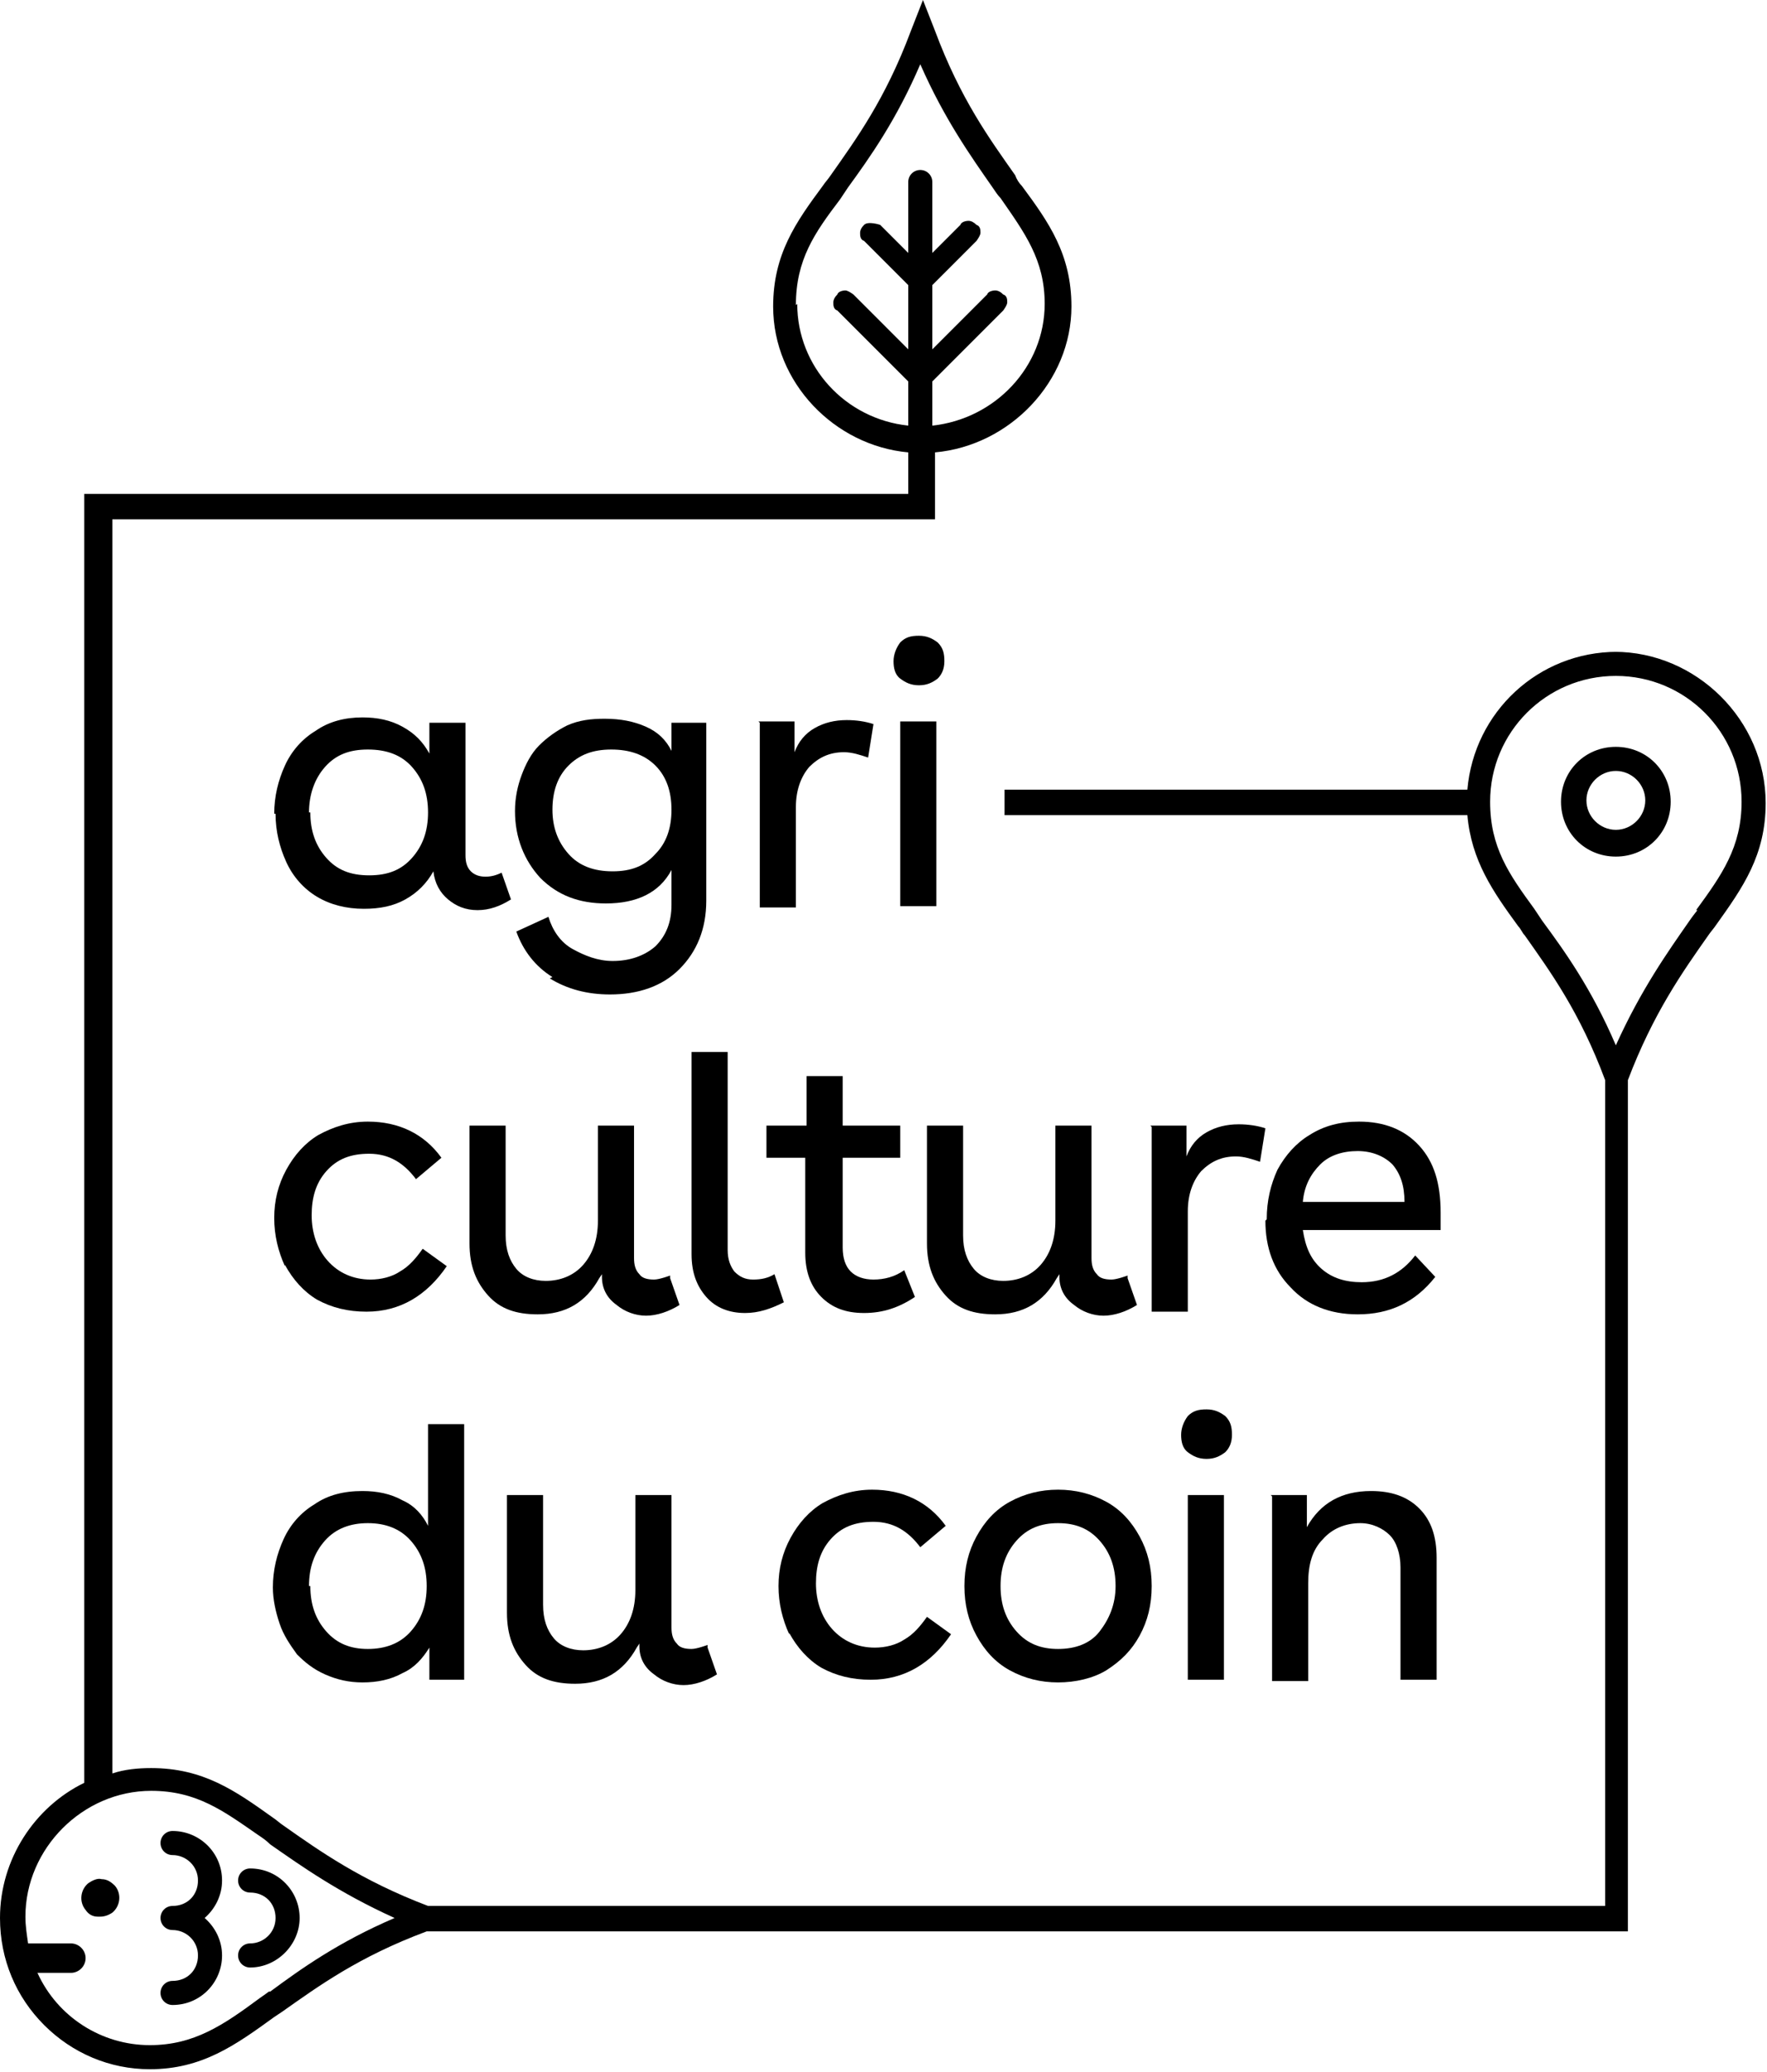
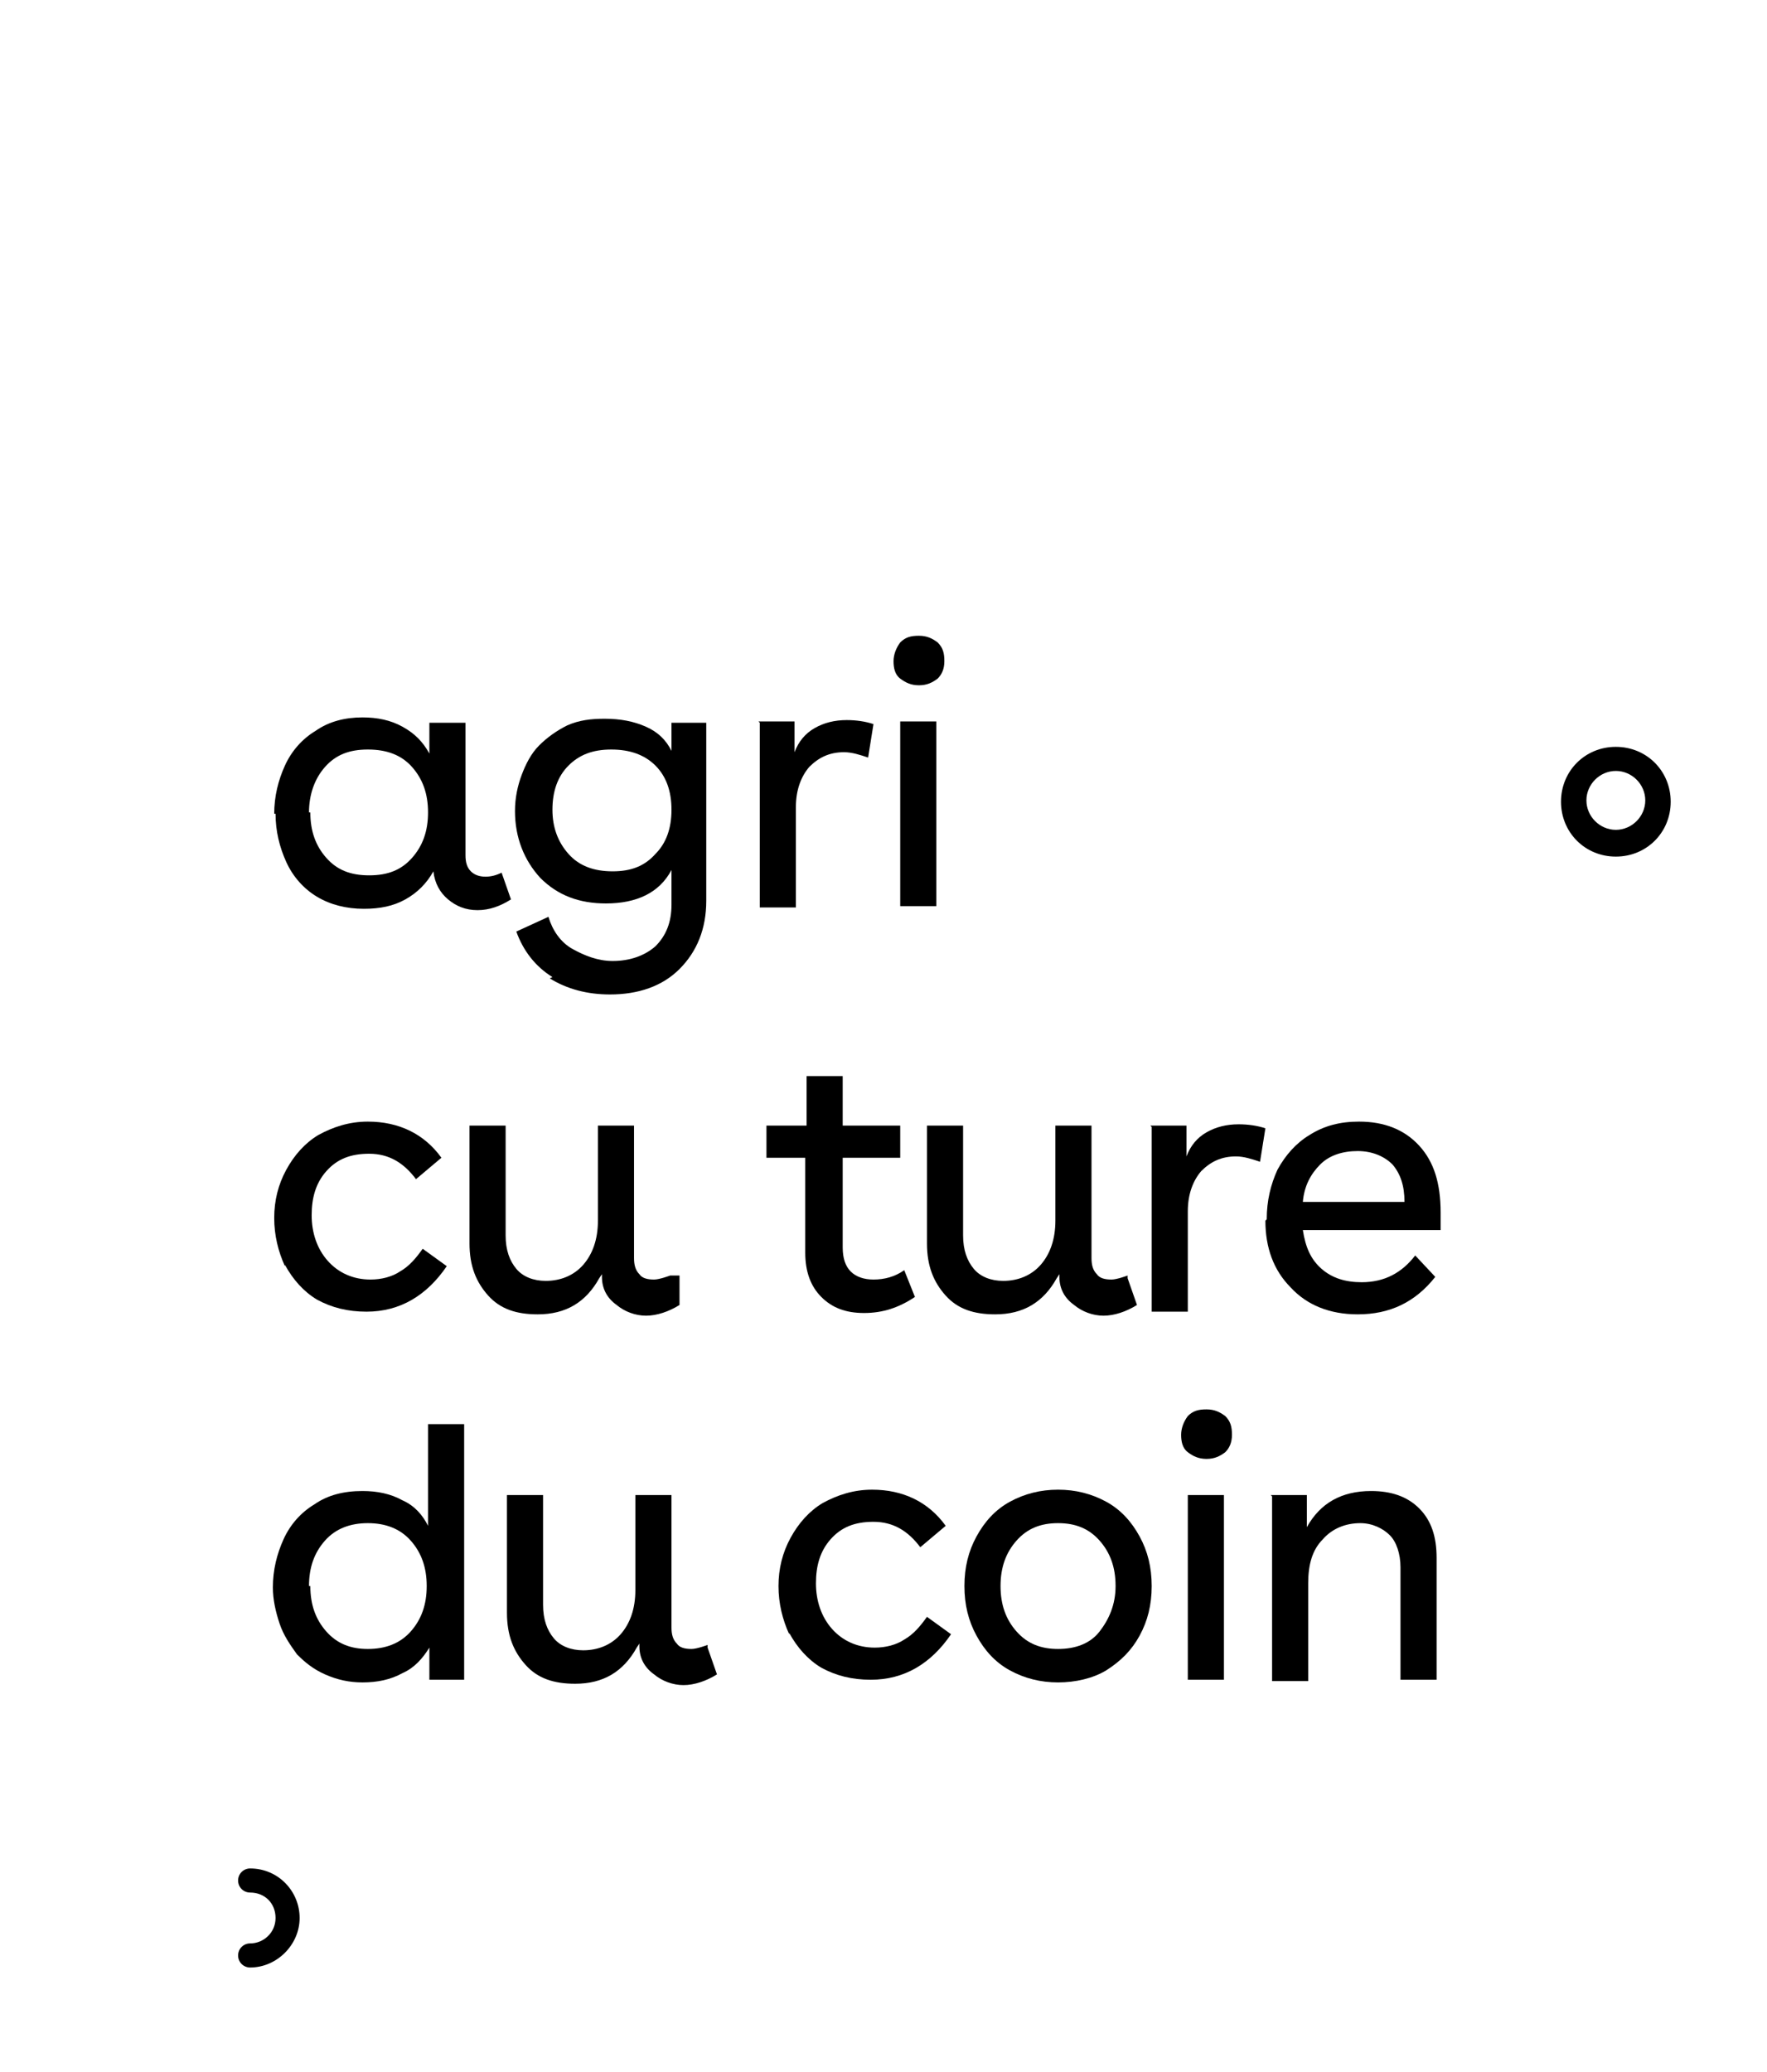
<svg xmlns="http://www.w3.org/2000/svg" fill="none" viewBox="0 0 528 619" height="619" width="528">
  <path fill="black" d="M482.834 255.917C473.641 255.917 466.447 248.72 466.447 239.523C466.447 230.326 473.641 223.128 482.834 223.128C492.027 223.128 499.222 230.326 499.222 239.523C499.222 248.72 492.027 255.917 482.834 255.917ZM482.834 230.326C478.038 230.326 474.041 234.324 474.041 239.123C474.041 243.921 478.038 247.92 482.834 247.92C487.63 247.92 491.627 243.921 491.627 239.123C491.627 234.324 487.63 230.326 482.834 230.326Z" />
-   <path fill="black" d="M29.578 572.615C29.578 572.615 29.578 572.615 29.178 572.615C27.579 572.615 26.38 571.815 25.581 570.616C23.582 568.216 23.982 564.618 26.38 562.618C27.579 561.818 29.178 561.019 30.377 561.419C31.976 561.419 33.175 562.218 34.374 563.418C36.372 565.817 35.973 569.416 33.575 571.415C32.376 572.215 31.176 572.615 29.977 572.615H29.578Z" />
-   <path fill="black" d="M61.154 573.015C64.351 570.216 66.35 566.217 66.35 561.818C66.35 553.421 59.555 547.023 51.561 547.023C49.562 547.023 47.964 548.623 47.964 550.622C47.964 552.621 49.562 554.221 51.561 554.221C55.558 554.221 59.155 557.42 59.155 561.818C59.155 566.217 55.958 569.416 51.561 569.416C49.562 569.416 47.964 571.016 47.964 573.015C47.964 575.014 49.562 576.614 51.561 576.614C55.558 576.614 59.155 579.813 59.155 584.211C59.155 588.61 55.958 591.809 51.561 591.809C49.562 591.809 47.964 593.408 47.964 595.408C47.964 597.407 49.562 599.006 51.561 599.006C59.955 599.006 66.35 592.209 66.35 584.211C66.35 579.813 64.351 575.814 61.154 573.015Z" />
  <path fill="black" d="M74.743 587.81C72.745 587.81 71.146 586.211 71.146 584.211C71.146 582.212 72.745 580.612 74.743 580.612C78.74 580.612 82.338 577.413 82.338 573.015C82.338 568.616 79.14 565.417 74.743 565.417C72.745 565.417 71.146 563.818 71.146 561.818C71.146 559.819 72.745 558.22 74.743 558.22C83.137 558.22 89.532 565.017 89.532 573.015C89.532 581.012 82.737 587.81 74.743 587.81Z" />
  <path fill="black" d="M81.938 243.121C81.938 237.923 83.137 233.125 85.135 228.726C87.134 224.328 90.332 220.729 94.329 218.329C98.325 215.53 103.122 214.331 108.318 214.331C112.715 214.331 116.712 215.13 120.309 217.13C123.906 219.129 126.304 221.528 128.303 225.127V215.93H139.095V255.517C139.095 257.517 139.494 259.116 140.693 260.316C141.892 261.516 143.491 261.915 145.09 261.915C146.689 261.915 148.288 261.516 149.886 260.716L152.684 268.713C149.487 270.713 146.289 271.912 142.692 271.912C139.095 271.912 136.297 270.713 133.898 268.713C131.5 266.714 129.902 263.915 129.502 260.316C127.503 263.915 124.705 266.714 121.108 268.713C117.511 270.713 113.514 271.512 108.718 271.512C103.522 271.512 98.725 270.313 94.728 267.913C90.731 265.514 87.534 261.915 85.535 257.517C83.537 253.118 82.338 248.32 82.338 243.121H81.938ZM92.73 242.722C92.73 248.32 94.329 252.718 97.526 256.317C100.724 259.916 104.721 261.516 110.316 261.516C115.912 261.516 119.909 259.916 123.107 256.317C126.304 252.718 127.903 248.32 127.903 242.722C127.903 237.123 126.304 232.725 123.107 229.126C119.909 225.527 115.512 223.928 109.917 223.928C104.321 223.928 100.324 225.527 97.126 229.126C93.929 232.725 92.33 237.523 92.33 242.722H92.73Z" />
  <path fill="black" d="M165.075 291.906C159.879 288.707 156.282 283.908 154.283 278.31L163.876 273.911C165.075 277.91 167.473 281.509 171.07 283.508C174.668 285.508 178.665 287.107 183.061 287.107C188.257 287.107 192.654 285.508 195.852 282.709C199.049 279.51 200.648 275.511 200.648 270.313V259.916C197.051 266.714 190.256 269.913 181.063 269.913C173.069 269.913 166.674 267.514 161.478 262.315C156.681 257.117 153.883 250.319 153.883 242.322C153.883 238.323 154.683 234.724 155.882 231.525C157.081 228.326 158.68 225.127 161.078 222.728C163.476 220.329 166.274 218.329 169.472 216.73C173.069 215.13 176.666 214.731 180.663 214.731C185.46 214.731 189.456 215.53 193.054 217.13C196.651 218.729 199.049 221.129 200.648 224.328V215.93H211.04V269.113C211.04 277.51 208.242 284.308 203.046 289.506C197.85 294.705 190.656 297.104 182.262 297.104C175.467 297.104 169.472 295.505 164.276 292.306L165.075 291.906ZM165.075 241.922C165.075 247.12 166.674 251.519 169.871 255.118C173.069 258.716 177.466 260.316 183.061 260.316C188.657 260.316 192.654 258.716 195.852 255.118C199.049 251.919 200.648 247.52 200.648 241.922C200.648 236.324 199.049 231.925 195.852 228.726C192.654 225.527 188.257 223.928 182.662 223.928C177.066 223.928 173.069 225.527 169.871 228.726C166.674 231.925 165.075 236.324 165.075 241.922Z" />
  <path fill="black" d="M226.628 215.53H237.42V224.727C238.619 221.528 240.618 219.129 243.416 217.53C246.213 215.93 249.411 215.13 253.008 215.13C255.806 215.13 258.604 215.53 261.002 216.33L259.403 226.327C257.005 225.527 254.607 224.727 252.209 224.727C247.812 224.727 244.615 226.327 241.817 229.126C239.419 231.925 237.82 235.924 237.82 241.122V271.112H227.028V215.93L226.628 215.53Z" />
  <path fill="black" d="M274.592 189.939C276.99 189.939 278.589 190.738 280.188 191.938C281.786 193.537 282.186 195.137 282.186 197.536C282.186 199.935 281.387 201.535 280.188 202.735C278.589 203.934 276.99 204.734 274.592 204.734C272.194 204.734 270.595 203.934 268.996 202.735C267.397 201.535 266.998 199.536 266.998 197.536C266.998 195.537 267.797 193.537 268.996 191.938C270.595 190.339 272.194 189.939 274.592 189.939ZM268.996 270.713V215.53H279.788V270.713H268.996Z" />
  <path fill="black" d="M85.135 378.278C83.137 373.879 81.938 369.081 81.938 363.882C81.938 358.684 83.137 353.886 85.535 349.487C87.933 345.089 91.131 341.49 95.128 339.09C99.525 336.691 104.321 335.092 109.917 335.092C119.11 335.092 126.704 338.691 131.9 345.888L124.306 352.286C120.708 347.488 116.312 344.689 110.316 344.689C104.721 344.689 100.724 346.288 97.526 349.887C94.329 353.486 93.129 357.884 93.129 363.083C93.129 368.281 94.728 373.079 97.926 376.678C101.123 380.277 105.52 382.276 110.716 382.276C113.914 382.276 117.111 381.477 119.509 379.877C122.307 378.278 124.306 375.879 126.304 373.079L133.499 378.278C127.503 387.075 119.509 391.873 109.517 391.873C103.921 391.873 99.125 390.674 94.728 388.275C90.731 385.875 87.534 382.277 85.135 377.878V378.278Z" />
-   <path fill="black" d="M231.425 380.677L234.223 389.074C230.226 391.074 226.628 392.273 222.631 392.273C217.835 392.273 213.838 390.674 211.04 387.475C208.242 384.276 206.643 380.277 206.643 374.679V314.298H217.435V373.479C217.435 376.278 218.235 378.278 219.434 379.877C221.033 381.477 222.631 382.276 225.03 382.276C227.428 382.276 229.426 381.877 231.425 380.677Z" />
  <path fill="black" d="M229.426 336.291H241.017V321.496H251.809V336.291H268.996V345.888H251.809V372.68C251.809 375.879 252.609 378.278 254.207 379.877C255.806 381.477 258.204 382.276 261.002 382.276C264.2 382.276 267.397 381.477 270.195 379.477L273.393 387.475C268.597 390.674 263.8 392.273 258.204 392.273C252.609 392.273 248.612 390.674 245.414 387.475C242.216 384.276 240.618 379.877 240.618 374.279V345.888H229.026V336.291H229.426Z" />
  <path fill="black" d="M343.74 336.291H354.531V345.488C355.731 342.289 357.729 339.89 360.527 338.291C363.325 336.691 366.522 335.891 370.12 335.891C372.918 335.891 375.715 336.291 378.114 337.091L376.515 347.088C374.117 346.288 371.718 345.488 369.32 345.488C364.924 345.488 361.726 347.088 358.928 349.887C356.53 352.686 354.931 356.685 354.931 361.883V391.873H344.139V336.691L343.74 336.291Z" />
  <path fill="black" d="M378.513 364.282C378.513 358.684 379.712 353.886 381.711 349.487C384.109 345.089 387.307 341.49 391.304 339.09C395.7 336.291 400.497 335.092 406.092 335.092C413.687 335.092 419.682 337.491 424.079 342.289C428.475 347.088 430.474 353.486 430.474 362.283V367.481H389.305C390.104 372.68 391.703 376.278 394.901 379.078C398.098 381.877 402.095 383.076 406.892 383.076C413.687 383.076 418.883 380.277 422.88 375.079L428.875 381.477C422.88 389.074 415.285 392.673 405.693 392.673C397.299 392.673 390.504 389.874 385.708 384.676C380.512 379.477 378.114 372.68 378.114 364.682L378.513 364.282ZM394.501 347.888C391.703 350.687 389.705 354.286 389.305 359.084H419.682C419.682 354.286 418.483 350.687 416.085 347.888C413.687 345.488 410.089 343.889 405.693 343.889C401.296 343.889 397.299 345.089 394.501 347.888Z" />
  <path fill="black" d="M138.695 501.838H128.303V492.241C126.304 495.44 123.906 498.239 120.309 499.839C116.712 501.838 112.715 502.638 108.318 502.638C104.321 502.638 100.724 501.838 97.126 500.238C93.529 498.639 91.131 496.64 88.733 494.24C86.734 491.441 84.736 488.642 83.537 485.043C82.338 481.444 81.538 477.846 81.538 474.247C81.538 469.048 82.737 464.25 84.736 459.851C86.734 455.453 89.932 451.854 93.929 449.455C97.926 446.656 102.722 445.456 108.318 445.456C112.715 445.456 116.712 446.256 120.309 448.255C123.906 449.855 126.304 452.654 127.903 455.853V425.463H138.695V502.638V501.838ZM92.73 473.847C92.73 479.445 94.329 483.844 97.526 487.443C100.724 491.041 104.721 492.641 109.917 492.641C115.113 492.641 119.509 491.041 122.707 487.443C125.905 483.844 127.503 479.445 127.503 473.847C127.503 468.249 125.905 463.85 122.707 460.251C119.509 456.652 115.113 455.053 109.917 455.053C104.721 455.053 100.324 456.652 97.126 460.251C93.929 463.85 92.33 468.249 92.33 473.847H92.73Z" />
  <path fill="black" d="M235.821 488.242C233.823 483.844 232.624 479.045 232.624 473.847C232.624 468.649 233.823 463.85 236.221 459.452C238.619 455.053 241.817 451.454 245.814 449.055C250.21 446.656 255.007 445.056 260.603 445.056C269.796 445.056 277.39 448.655 282.586 455.853L274.992 462.251C271.394 457.452 266.998 454.653 261.002 454.653C255.407 454.653 251.41 456.253 248.212 459.851C245.014 463.45 243.815 467.849 243.815 473.047C243.815 478.245 245.414 483.044 248.612 486.643C251.809 490.242 256.206 492.241 261.402 492.241C264.6 492.241 267.797 491.441 270.195 489.842C272.993 488.242 274.992 485.843 276.99 483.044L284.185 488.242C278.189 497.039 270.195 501.838 260.203 501.838C254.607 501.838 249.811 500.638 245.414 498.239C241.417 495.84 238.22 492.241 235.821 487.842V488.242Z" />
  <path fill="black" d="M288.182 473.847C288.182 468.249 289.381 463.45 291.779 459.052C294.177 454.653 297.375 451.054 301.771 448.655C306.168 446.256 310.964 445.056 316.16 445.056C321.356 445.056 326.153 446.256 330.55 448.655C334.946 451.054 338.144 454.653 340.542 459.052C342.94 463.45 344.139 468.249 344.139 473.847C344.139 479.445 342.94 484.244 340.542 488.642C338.144 493.041 334.946 496.24 330.55 499.039C326.553 501.438 321.356 502.638 316.16 502.638C310.964 502.638 306.168 501.438 301.771 499.039C297.375 496.64 294.177 493.041 291.779 488.642C289.381 484.244 288.182 479.445 288.182 473.847ZM298.973 473.847C298.973 479.445 300.572 483.844 303.77 487.443C306.967 491.041 310.964 492.641 316.16 492.641C321.356 492.641 325.753 491.041 328.551 487.443C331.349 483.844 333.347 479.445 333.347 473.847C333.347 468.249 331.749 463.85 328.551 460.251C325.353 456.652 321.356 455.053 316.16 455.053C310.964 455.053 306.967 456.652 303.77 460.251C300.572 463.85 298.973 468.249 298.973 473.847Z" />
  <path fill="black" d="M360.527 421.064C362.925 421.064 364.524 421.864 366.123 423.063C367.721 424.663 368.121 426.262 368.121 428.661C368.121 431.061 367.322 432.66 366.123 433.86C364.524 435.059 362.925 435.859 360.527 435.859C358.129 435.859 356.53 435.059 354.931 433.86C353.332 432.66 352.933 430.661 352.933 428.661C352.933 426.662 353.732 424.663 354.931 423.063C356.53 421.464 358.129 421.064 360.527 421.064ZM354.931 501.838V446.656H365.723V501.838H354.931Z" />
  <path fill="black" d="M379.712 446.656H390.504V456.253C394.501 449.055 400.896 445.456 409.69 445.456C415.685 445.456 420.481 447.056 424.079 450.654C427.676 454.253 429.275 459.052 429.275 465.45V501.838H418.483V468.249C418.483 464.25 417.284 460.651 415.285 458.652C413.287 456.652 410.089 455.053 406.492 455.053C402.095 455.053 398.098 456.652 395.3 459.851C392.103 463.05 390.904 467.449 390.904 473.047V502.238H380.112V447.056L379.712 446.656Z" />
-   <path fill="black" d="M200.248 381.077C200.248 381.077 197.051 382.276 195.452 382.276C193.453 382.276 191.855 381.877 191.055 380.677C189.856 379.477 189.456 377.878 189.456 375.879V356.685V336.291H178.665V364.682C178.665 370.28 177.066 374.679 174.268 377.878C171.47 381.077 167.473 382.676 163.076 382.676C159.479 382.676 156.282 381.477 154.283 379.078C152.285 376.678 151.086 373.479 151.086 369.081V336.291H140.294V371.48C140.294 378.278 142.292 383.076 145.889 387.075C149.487 391.074 154.283 392.673 160.678 392.673C169.072 392.673 175.067 389.074 179.064 381.877L179.864 380.677V381.477C179.864 385.076 181.463 387.875 184.26 389.874C186.659 391.873 189.856 393.073 193.054 393.073C196.251 393.073 199.849 391.873 203.046 389.874L200.248 381.877V381.077Z" />
+   <path fill="black" d="M200.248 381.077C200.248 381.077 197.051 382.276 195.452 382.276C193.453 382.276 191.855 381.877 191.055 380.677C189.856 379.477 189.456 377.878 189.456 375.879V356.685V336.291H178.665V364.682C178.665 370.28 177.066 374.679 174.268 377.878C171.47 381.077 167.473 382.676 163.076 382.676C159.479 382.676 156.282 381.477 154.283 379.078C152.285 376.678 151.086 373.479 151.086 369.081V336.291H140.294V371.48C140.294 378.278 142.292 383.076 145.889 387.075C149.487 391.074 154.283 392.673 160.678 392.673C169.072 392.673 175.067 389.074 179.064 381.877L179.864 380.677V381.477C179.864 385.076 181.463 387.875 184.26 389.874C186.659 391.873 189.856 393.073 193.054 393.073C196.251 393.073 199.849 391.873 203.046 389.874V381.077Z" />
  <path fill="black" d="M336.945 381.077C336.945 381.077 333.747 382.276 332.148 382.276C330.15 382.276 328.551 381.877 327.752 380.677C326.553 379.477 326.153 377.878 326.153 375.879V356.685V336.291H315.361V364.682C315.361 370.28 313.762 374.679 310.964 377.878C308.167 381.077 304.17 382.676 299.773 382.676C296.176 382.676 292.978 381.477 290.98 379.078C288.981 376.678 287.782 373.479 287.782 369.081V336.291H276.99V371.48C276.99 378.278 278.989 383.076 282.586 387.075C286.183 391.074 290.98 392.673 297.375 392.673C305.768 392.673 311.764 389.074 315.761 381.877L316.56 380.677V381.477C316.56 385.076 318.159 387.875 320.957 389.874C323.355 391.873 326.553 393.073 329.75 393.073C332.948 393.073 336.545 391.873 339.743 389.874L336.945 381.877V381.077Z" />
  <path fill="black" d="M211.44 491.441C211.44 491.441 208.242 492.641 206.643 492.641C204.645 492.641 203.046 492.241 202.247 491.041C201.048 489.842 200.648 488.242 200.648 486.243V467.049V446.656H189.856V475.047C189.856 480.645 188.257 485.043 185.459 488.242C182.662 491.441 178.665 493.041 174.268 493.041C170.671 493.041 167.473 491.841 165.475 489.442C163.476 487.043 162.277 483.844 162.277 479.445V446.656H151.485V481.844C151.485 488.642 153.484 493.441 157.081 497.439C160.678 501.438 165.475 503.037 171.87 503.037C180.263 503.037 186.259 499.439 190.256 492.241L191.055 491.041V491.841C191.055 495.44 192.654 498.239 195.452 500.238C197.85 502.238 201.048 503.437 204.245 503.437C207.443 503.437 211.04 502.238 214.238 500.238L211.44 492.241V491.441Z" />
-   <path fill="black" d="M483.234 194.737C459.652 194.737 440.466 212.731 438.468 235.924H300.173V243.521H438.468C439.667 257.117 446.062 266.314 453.656 276.711C454.456 277.51 454.855 278.71 455.655 279.51C463.249 290.306 472.042 302.302 479.637 322.696V569.416H127.903C107.918 561.818 95.528 553.021 84.736 545.424C83.537 544.624 82.737 543.824 81.538 543.025C70.347 535.027 60.754 528.229 45.166 528.229C41.169 528.229 37.172 528.629 33.575 529.829V155.15H279.388V135.156C301.771 133.157 320.157 113.963 320.157 91.57C320.157 75.975 313.363 66.379 305.369 55.582C304.569 54.782 303.77 53.583 303.37 52.383C295.776 41.587 286.983 29.59 279.388 9.197L275.791 0L272.194 9.197C264.6 29.59 255.806 41.587 248.212 52.383C247.413 53.583 246.613 54.382 245.814 55.582C237.82 66.379 231.025 75.975 231.025 91.57C231.025 114.363 249.411 133.157 271.394 135.156V147.552H25.181V532.628C10.392 539.826 0 555.421 0 573.015C0 585.411 4.796 596.607 13.19 605.004C21.584 613.402 32.775 618.2 44.766 618.2C60.354 618.2 70.347 611.003 81.938 602.605L84.336 601.006C95.128 593.408 107.119 584.611 127.503 577.014H486.431V322.696C494.026 302.702 502.819 290.306 510.413 279.51C511.213 278.31 512.012 277.51 512.811 276.311C520.805 265.114 527.6 255.517 527.6 239.922C527.6 215.13 506.816 194.737 482.434 194.737H483.234ZM237.82 91.171C237.82 77.575 243.416 69.578 251.01 59.581C251.809 58.381 252.609 57.181 253.408 55.982C259.803 47.185 267.797 35.988 274.992 19.194C282.186 35.589 290.18 46.785 296.575 55.982C297.375 57.181 298.174 58.381 298.973 59.181C306.168 69.578 312.164 77.575 312.164 90.771C312.164 109.565 297.375 125.16 278.589 127.159V113.963L299.773 92.77C299.773 92.77 300.972 91.171 300.972 90.371C300.972 89.571 300.972 88.371 299.773 87.972C298.973 87.172 298.174 86.772 297.375 86.772C297.375 86.772 295.376 86.772 294.977 87.972L278.589 104.366V85.172L291.779 71.977C291.779 71.977 292.978 70.377 292.978 69.578C292.978 68.778 292.978 67.578 291.779 67.178C290.98 66.379 290.18 65.979 289.381 65.979C289.381 65.979 287.382 65.979 286.983 67.178L278.589 75.576V54.382C278.589 52.383 276.99 50.784 274.992 50.784C272.993 50.784 271.394 52.383 271.394 54.382V75.576L263.001 67.178C263.001 67.178 259.403 65.979 258.204 67.178C257.405 67.978 257.005 68.778 257.005 69.578C257.005 70.377 257.005 71.577 258.204 71.977L271.394 85.172V104.366L255.007 87.972C255.007 87.972 253.408 86.772 252.609 86.772C252.609 86.772 250.61 86.772 250.21 87.972C249.411 88.771 249.011 89.571 249.011 90.371C249.011 91.171 249.011 92.37 250.21 92.77L271.394 113.963V127.159C252.609 125.16 238.22 109.565 238.22 90.771L237.82 91.171ZM80.339 595.008C80.339 595.008 78.74 596.207 77.541 597.007C66.749 605.004 57.956 611.003 44.766 611.003C30.377 611.003 17.187 602.605 11.191 589.41H21.184C23.582 589.41 25.581 587.41 25.581 585.011C25.581 582.612 23.582 580.612 21.184 580.612H8.394C7.994 577.813 7.594 575.414 7.594 572.615C7.594 552.222 24.781 535.027 45.166 535.027C58.755 535.027 66.749 541.025 77.142 548.223C78.341 549.023 79.54 549.822 80.739 551.022C89.932 557.42 101.123 565.417 117.911 573.015C101.123 580.213 89.932 588.21 80.739 595.008H80.339ZM507.216 271.912C507.216 271.912 505.617 273.912 504.818 275.111C498.422 284.308 490.428 295.505 482.834 312.299C475.64 295.505 467.646 284.308 460.851 275.111C460.051 273.912 459.252 272.712 458.453 271.512C450.858 261.116 445.263 253.118 445.263 239.523C445.263 218.729 462.05 201.935 482.834 201.935C503.618 201.935 520.406 218.729 520.406 239.523C520.406 253.118 514.41 261.516 506.816 271.912H507.216Z" />
</svg>